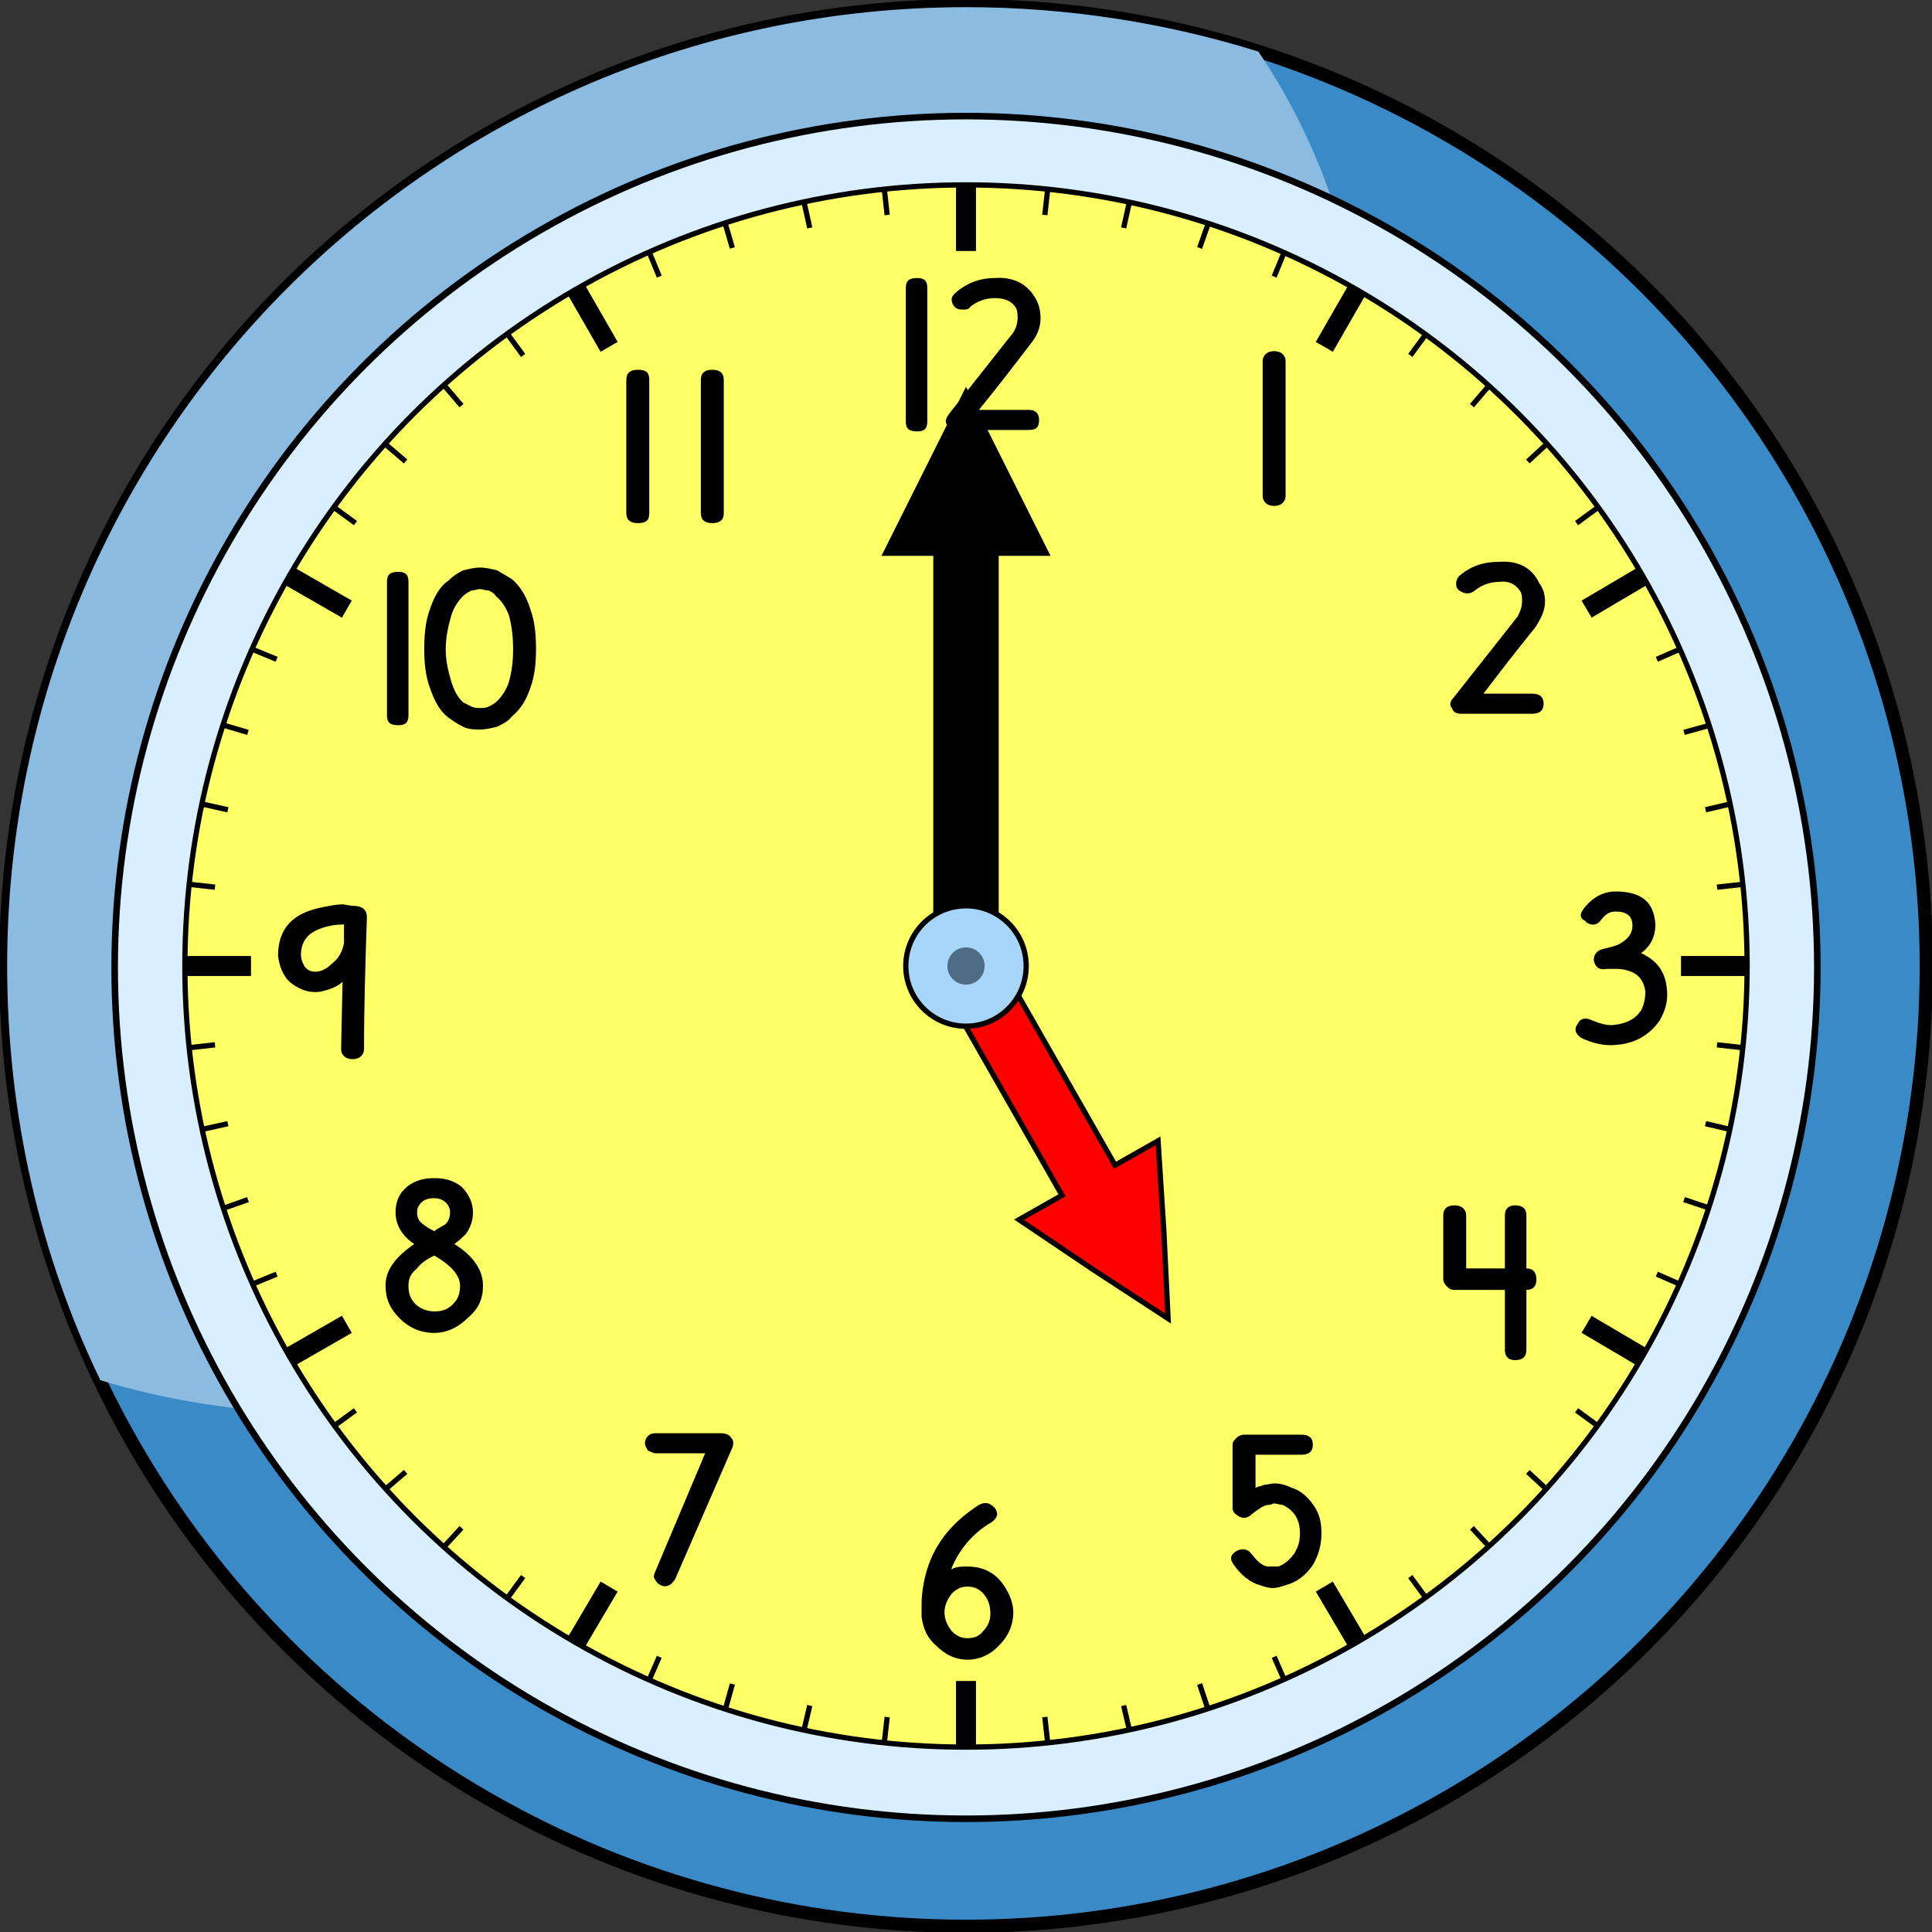
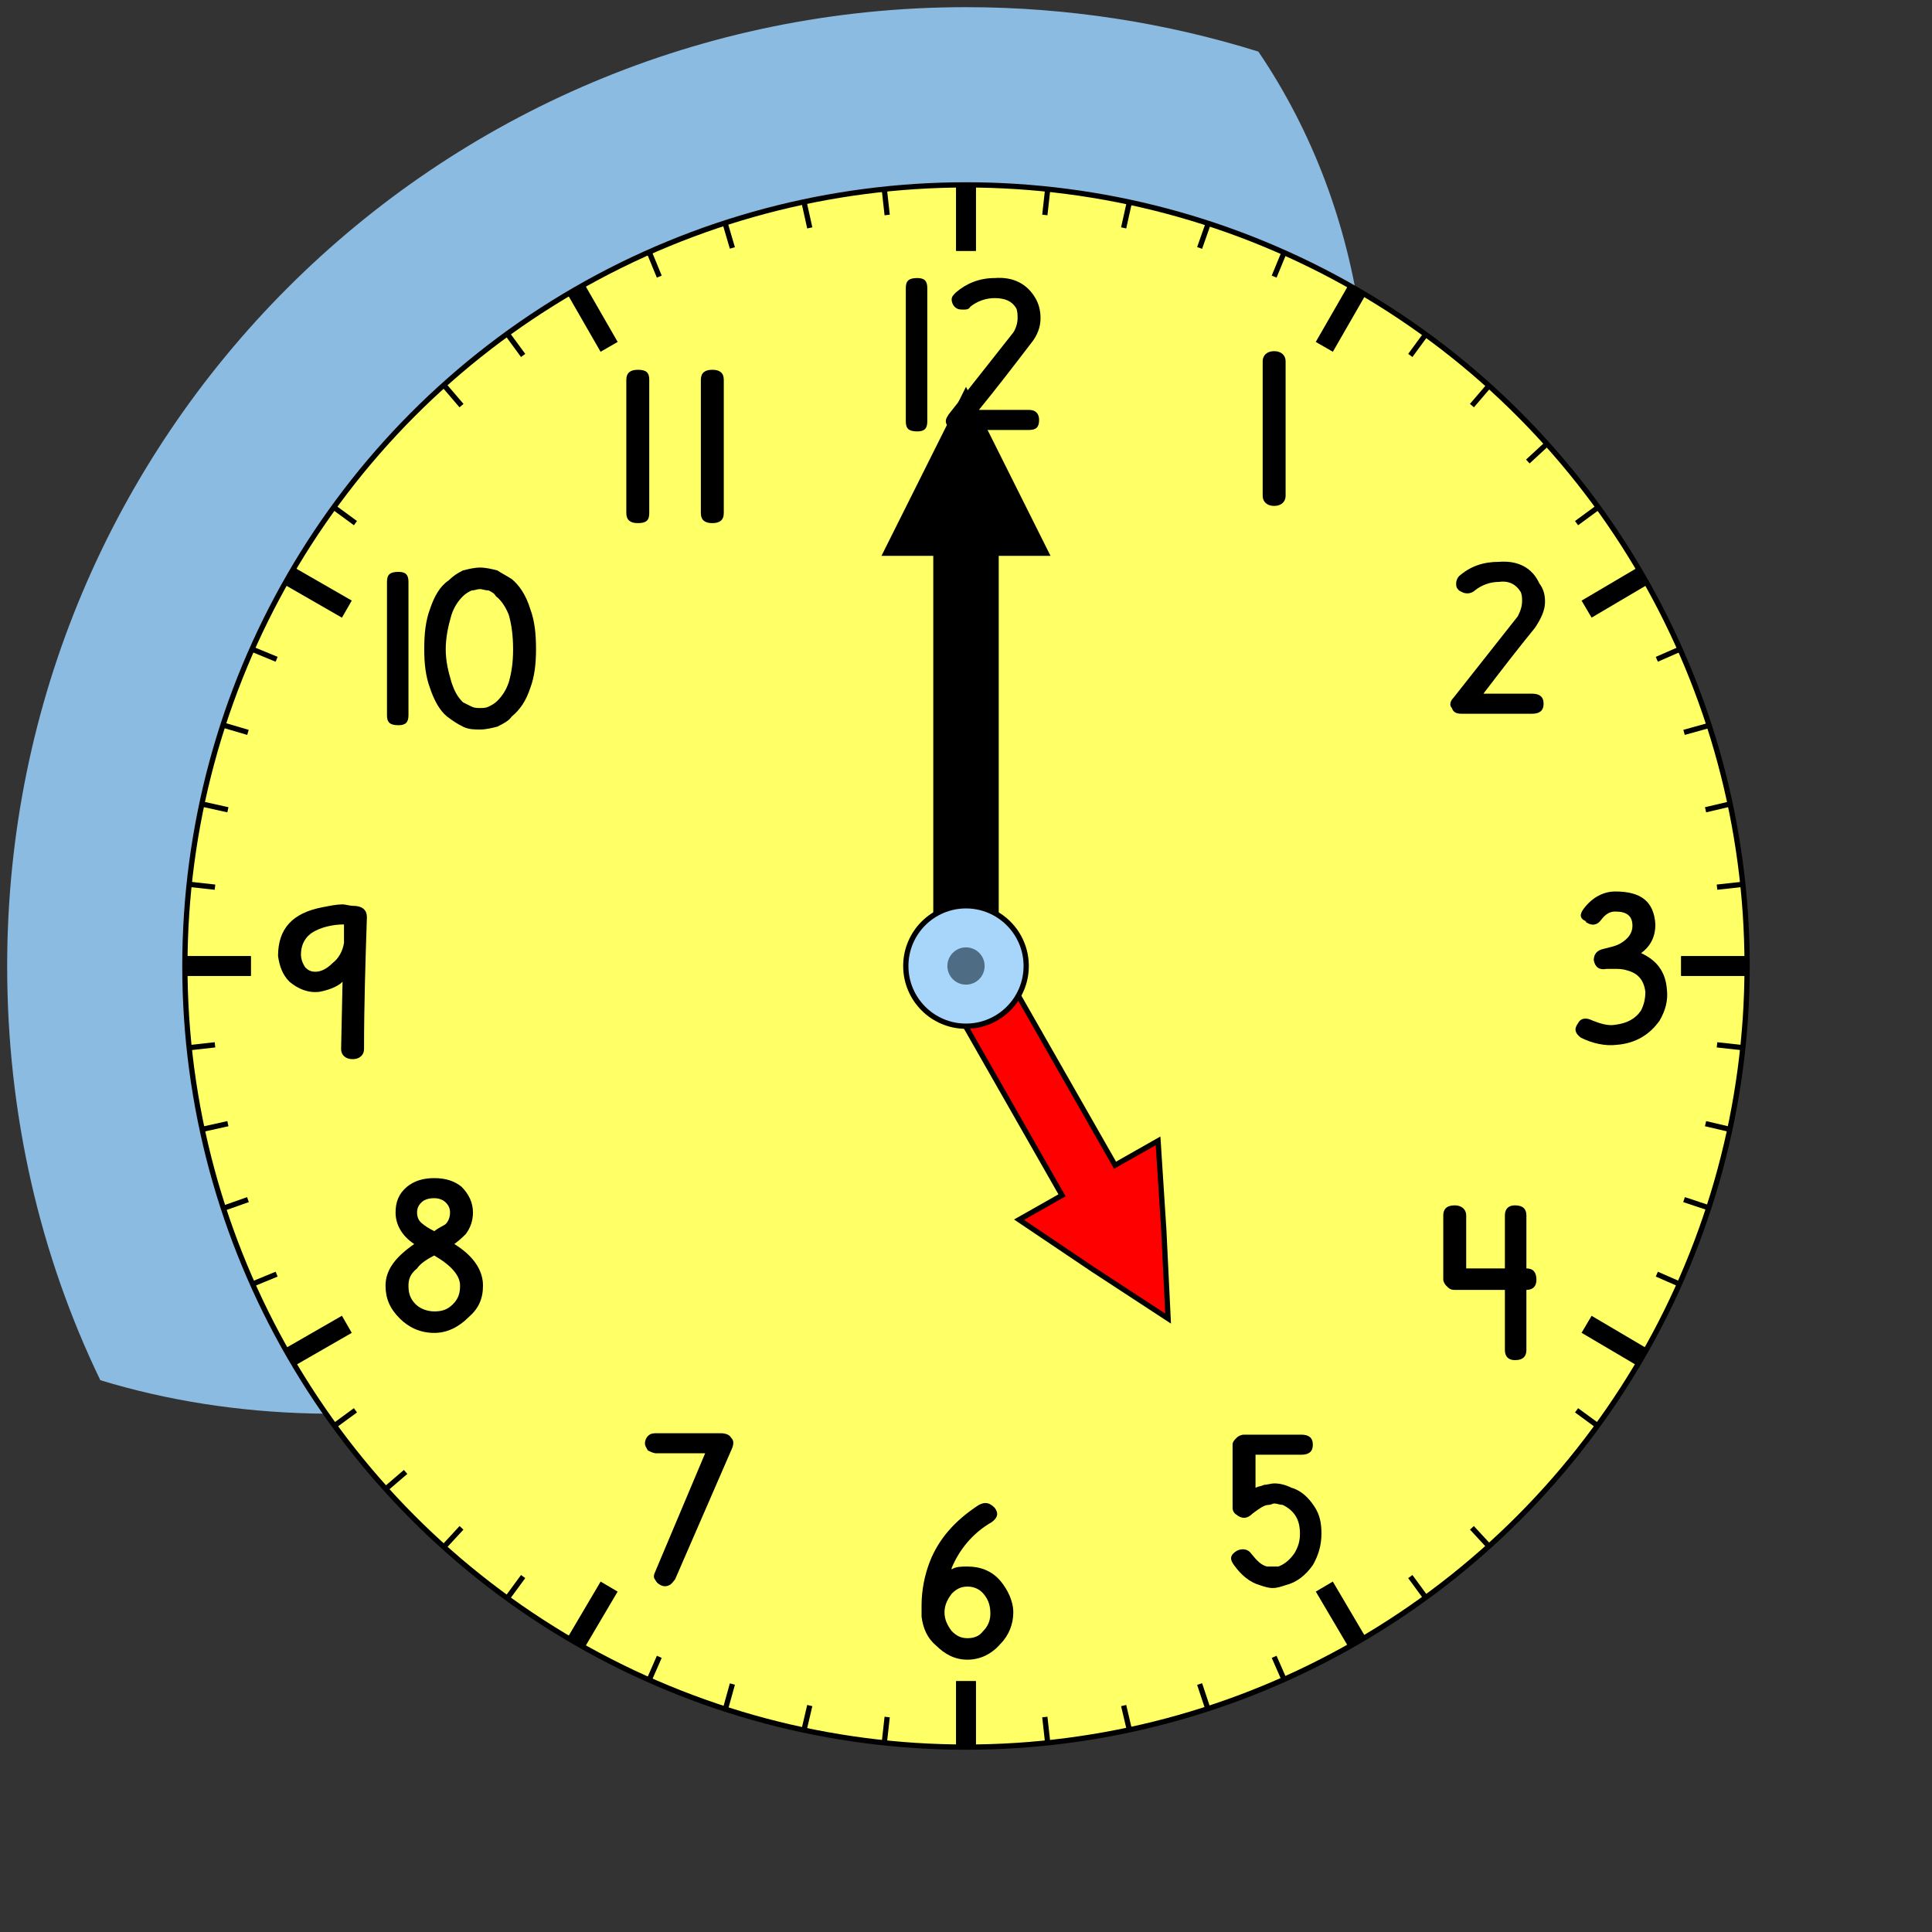
<svg xmlns="http://www.w3.org/2000/svg" xml:space="preserve" width="73.488mm" height="73.488mm" version="1.1" style="shape-rendering:geometricPrecision; text-rendering:geometricPrecision; image-rendering:optimizeQuality; fill-rule:evenodd; clip-rule:evenodd" viewBox="0 0 1348 1348">
  <rect x="0" y="0" width="1348" height="1348" fill="#333333" stroke="none" />
  <defs>
    <style type="text/css">
   
    .str3 {stroke:black;stroke-width:13.762}
    .str0 {stroke:black;stroke-width:9.175}
    .str1 {stroke:black;stroke-width:4.587}
    .str2 {stroke:black;stroke-width:3.67}
    .fil5 {fill:none}
    .fil6 {fill:black}
    .fil0 {fill:#3A8AC7}
    .fil9 {fill:#4E6D85}
    .fil1 {fill:#8BBBE0}
    .fil8 {fill:#A8D6FA}
    .fil2 {fill:#D9EFFF}
    .fil7 {fill:red}
    .fil3 {fill:#FFFF66}
    .fil4 {fill:black;fill-rule:nonzero}
   
  </style>
  </defs>
  <g id="Layer_x0020_1">
-     <circle class="fil0 str0" cx="674" cy="674" r="670" />
    <path class="fil1" d="M674 5c71,0 140,11 204,31 153,226 70,569 -197,784 -190,153 -424,200 -611,143 -42,-87 -65,-185 -65,-289 0,-370 299,-669 669,-669z" />
-     <circle class="fil2 str1" cx="674" cy="675" r="594" />
    <circle class="fil3 str2" cx="674" cy="674" r="545" />
    <path class="fil4" d="M897 252c0,-4 -3,-7 -8,-7 -5,0 -8,3 -8,7l0 94c0,4 3,7 8,7 5,0 8,-3 8,-7l0 -94z" />
    <path class="fil4" d="M1016 407c0,2 0,3 2,5 2,1 3,2 6,2 2,0 4,-1 5,-2 5,-4 11,-6 17,-6 7,-1 12,2 15,7 1,2 1,5 1,6 0,4 -1,7 -3,11l-45 57c-2,2 -3,5 -1,7l0 0c1,3 3,4 7,4l49 0c5,0 8,-2 8,-7 0,-5 -3,-7 -8,-7l-34 0c13,-17 23,-30 36,-46 4,-6 7,-12 7,-18 0,-5 -1,-9 -4,-13 -5,-11 -15,-16 -28,-15 -11,0 -20,3 -28,10 -1,1 -2,3 -2,5l0 0z" />
    <path class="fil4" d="M908 1015c5,0 8,-2 8,-7 0,-5 -3,-7 -8,-7l-40 0c-2,0 -4,1 -5,2l0 0c-2,2 -3,3 -3,5l0 44c0,2 1,4 3,5 1,1 3,2 5,2 2,0 4,-1 6,-3 4,-3 8,-6 11,-6 2,0 3,-1 4,-1 2,0 4,1 6,1 8,4 12,10 12,20 0,5 -1,9 -4,14 -3,4 -6,7 -11,9 -1,0 -3,0 -4,0 -1,0 -3,0 -4,0l0 0c-4,-1 -7,-4 -11,-9 -2,-3 -6,-4 -10,-2 -5,3 -5,6 -2,10 5,7 11,12 18,14 3,1 6,2 9,2 3,0 6,-1 9,-2 8,-2 14,-7 19,-14 4,-7 6,-14 6,-22 0,-7 -1,-13 -5,-19l0 0c-4,-6 -9,-11 -16,-13 -4,-2 -8,-3 -12,-3 -2,0 -5,1 -7,1 -2,1 -4,1 -6,2l0 -23 32 0z" />
    <path class="fil4" d="M694 1052c-4,-4 -7,-4 -11,-2 -17,11 -28,24 -34,39 -4,10 -6,21 -6,31 0,3 0,6 0,8 1,8 4,15 10,20 6,6 13,10 22,10 9,0 17,-4 23,-11 6,-6 9,-14 9,-22 0,-8 -4,-16 -9,-22 -6,-7 -14,-10 -23,-10 -4,0 -8,0 -11,2 0,-3 -1,1 0,-1 5,-12 14,-24 28,-32 4,-3 5,-6 2,-10zm-7 61c3,4 4,8 4,13l0 0c0,5 -2,9 -5,12 -3,4 -7,5 -11,5 -5,0 -8,-2 -11,-5 -3,-4 -5,-8 -5,-13 0,-5 2,-9 5,-13 3,-3 6,-5 11,-5 5,0 9,2 12,6z" />
    <path class="fil4" d="M458 1000c-2,0 -4,0 -6,2 -1,1 -2,3 -2,5 0,2 1,3 2,5 2,1 4,2 6,2l34 0 -35 83c-1,2 -1,4 0,5 1,2 2,3 4,4 2,1 4,1 6,0l0 0c2,-1 3,-3 4,-4 13,-30 27,-62 40,-92 1,-3 1,-5 -1,-7 -1,-2 -4,-3 -7,-3l-45 0z" />
    <path class="fil4" d="M322 828c-5,-4 -11,-6 -19,-6 -8,0 -14,2 -19,6l0 0c-6,5 -8,11 -8,18 0,8 4,16 13,22 -13,9 -20,18 -20,29 0,9 3,16 10,23 6,6 14,10 24,10 9,0 17,-4 24,-11 7,-6 10,-13 10,-22 0,-11 -7,-21 -20,-29 4,-3 6,-5 8,-7 3,-4 5,-9 5,-15 0,-7 -3,-13 -8,-18zm-1 69c0,5 -1,9 -5,13 -4,4 -8,5 -13,5 -5,0 -10,-2 -13,-5 -4,-4 -5,-8 -5,-13 0,-4 1,-8 6,-12 2,-3 6,-6 12,-9 12,7 18,14 18,21zm-27 -58c2,-2 5,-3 9,-3 3,0 6,1 8,3 2,2 3,4 3,7 0,3 -1,6 -3,8 -1,1 -4,2 -8,5 -4,-2 -7,-4 -8,-5 -3,-2 -4,-5 -4,-8 0,-3 1,-5 3,-7l0 0z" />
    <path class="fil4" d="M223 692c5,-1 12,-3 16,-7l-1 47c0,4 3,7 8,7 5,0 8,-3 8,-7 0,-31 1,-62 2,-92l0 0c0,-5 -3,-8 -10,-8 -2,0 -5,-1 -7,-1 -4,0 -9,1 -14,2l0 0c-21,4 -31,15 -31,34 1,7 3,13 8,18 6,5 13,8 21,7zm17 -34c-1,6 -4,11 -8,14l0 0c-4,4 -8,6 -12,6 -3,0 -5,-1 -7,-3 -2,-3 -3,-6 -3,-9l0 0c0,-8 4,-14 11,-17 4,-2 11,-4 19,-4l0 13z" />
    <path class="fil4" d="M285 406c0,-5 -2,-7 -7,-7 -6,0 -8,2 -8,7l0 93c0,5 2,7 8,7 5,0 7,-2 7,-7l0 -93zm62 83c-2,2 -4,3 -6,4 -2,1 -4,1 -6,1 -2,0 -4,0 -6,-1 -2,-1 -4,-2 -6,-3 -4,-4 -6,-8 -8,-14 -2,-7 -4,-14 -4,-23 0,-9 2,-17 4,-24 2,-6 5,-10 8,-13 2,-2 4,-3 6,-4 2,0 4,-1 6,-1 1,0 4,1 6,1 2,1 4,2 5,4 4,3 7,8 9,13 2,7 3,15 3,24 0,9 -1,16 -3,23 -2,6 -5,10 -8,13l0 0zm-24 18c4,2 8,2 12,2 4,0 8,-1 12,-2 4,-2 8,-4 10,-7 6,-5 10,-11 13,-20 3,-8 4,-17 4,-27 0,-11 -1,-20 -4,-28 -3,-10 -8,-17 -13,-21 -3,-2 -7,-4 -10,-6l0 0c-4,-1 -8,-2 -12,-2 -4,0 -8,1 -12,2 -4,2 -7,4 -10,7 -6,4 -10,11 -13,20 -3,8 -4,17 -4,28 0,10 1,19 4,27 3,9 7,16 12,20 4,3 7,5 11,7l0 0z" />
    <path class="fil4" d="M453 265c0,-5 -2,-7 -8,-7 -5,0 -8,2 -8,7l0 93c0,5 3,7 8,7 6,0 8,-2 8,-7l0 -93zm52 0c0,-5 -3,-7 -8,-7 -5,0 -8,2 -8,7l0 93c0,5 3,7 8,7 5,0 8,-2 8,-7l0 -93z" />
    <path class="fil4" d="M647 201c0,-5 -2,-7 -7,-7 -6,0 -8,2 -8,7l0 93c0,5 2,7 8,7 5,0 7,-2 7,-7l0 -93zm17 8c0,2 1,4 2,5 2,2 4,2 6,2 2,0 4,0 5,-2 5,-4 11,-6 17,-6 7,0 12,2 15,7 1,2 1,5 1,7 0,3 -1,7 -3,10l-45 57c-2,3 -3,5 -1,8l0 -1c1,3 4,4 7,4l50 0c5,0 7,-2 7,-7 0,-4 -2,-7 -7,-7l-35 0c13,-16 23,-29 36,-46 5,-6 7,-12 7,-18 0,-5 -1,-9 -3,-13 -6,-11 -16,-16 -29,-15 -11,0 -20,4 -27,10 -2,2 -3,3 -3,5l0 0z" />
    <path class="fil4" d="M1106 643c4,3 8,3 11,-1 3,-4 6,-6 10,-6 8,0 12,3 12,10 0,5 -3,9 -8,12 -3,2 -8,3 -12,4 -5,1 -7,4 -7,8 1,5 4,7 9,6 2,0 3,0 5,0 3,0 6,0 9,1 8,2 12,7 13,15 0,5 -1,9 -3,13 -4,6 -10,9 -18,10 -5,1 -11,-1 -16,-3 -4,-2 -8,-2 -10,2 -3,4 -2,7 2,10 8,4 17,6 25,5 13,-1 23,-7 30,-17 4,-7 6,-14 5,-22 -1,-12 -7,-20 -18,-25 7,-5 10,-12 10,-20 -1,-16 -10,-23 -28,-23 -8,0 -16,4 -22,12 -3,4 -3,7 2,9l-1 0z" />
    <path class="fil4" d="M1065 848c0,-4 -2,-7 -8,-7 -5,0 -7,3 -7,7l0 37 -27 0 0 -37c0,-4 -3,-7 -8,-7 -6,0 -8,3 -8,7l0 45c0,1 1,3 2,4 2,2 3,3 6,3l35 0 0 42c0,4 2,7 7,7 6,0 8,-3 8,-7l0 -42c5,0 7,-3 7,-7 0,-5 -2,-8 -7,-8l0 -37z" />
    <g id="_654051226176">
      <path class="fil5 str3" d="M202 947l40 -23m865 -499l39 -23" />
      <path class="fil5 str3" d="M674 129l0 46m0 998l0 46" />
      <path class="fil5 str3" d="M129 674l46 0m998 0l46 0" />
      <path class="fil5 str3" d="M402 1146l23 -39m499 -865l23 -40" />
    </g>
    <g id="_654051227840">
      <path class="fil5 str3" d="M1146 947l-39 -23m-865 -499l-40 -23" />
      <path class="fil5 str3" d="M674 129l0 46m0 998l0 46" />
      <path class="fil5 str3" d="M1219 674l-46 0m-998 0l-46 0" />
      <path class="fil5 str3" d="M947 1146l-23 -39m-499 -865l-23 -40" />
    </g>
    <g id="_654051228064">
      <path class="fil5 str2" d="M617 132l2 18m110 1048l2 18" />
      <path class="fil5 str2" d="M561 141l4 18m219 1031l4 17" />
      <path class="fil5 str2" d="M506 156l5 17m326 1002l6 18" />
      <path class="fil5 str2" d="M453 176l7 17m429 963l7 16" />
      <path class="fil5 str2" d="M402 202l9 16m527 912l9 16" />
      <path class="fil5 str2" d="M354 233l11 15m619 852l11 15" />
      <path class="fil5 str2" d="M310 269l12 14m705 783l12 13" />
-       <path class="fil5 str2" d="M269 310l14 12m783 705l13 12" />
      <path class="fil5 str2" d="M233 354l15 11m852 619l15 11" />
      <path class="fil5 str2" d="M202 402l16 9m912 527l16 9" />
      <path class="fil5 str2" d="M176 453l17 7m963 429l16 7" />
      <path class="fil5 str2" d="M156 506l17 5m1002 326l18 6" />
      <path class="fil5 str2" d="M141 561l18 4m1031 219l17 4" />
      <path class="fil5 str2" d="M132 617l18 2m1048 110l18 2" />
      <path class="fil5 str2" d="M132 731l18 -2m1048 -110l18 -2" />
      <path class="fil5 str2" d="M141 788l18 -4m1031 -219l17 -4" />
      <path class="fil5 str2" d="M156 843l17 -6m1002 -326l18 -5" />
      <path class="fil5 str2" d="M176 896l17 -7m963 -429l16 -7" />
      <path class="fil5 str2" d="M233 995l15 -11m852 -619l15 -11" />
      <path class="fil5 str2" d="M269 1039l14 -12m783 -705l13 -12" />
      <path class="fil5 str2" d="M310 1079l12 -13m705 -783l12 -14" />
      <path class="fil5 str2" d="M354 1115l11 -15m619 -852l11 -15" />
      <path class="fil5 str2" d="M453 1172l7 -16m429 -963l7 -17" />
      <path class="fil5 str2" d="M506 1193l5 -18m326 -1002l6 -17" />
      <path class="fil5 str2" d="M561 1207l4 -17m219 -1031l4 -18" />
      <path class="fil5 str2" d="M617 1216l2 -18m110 -1048l2 -18" />
    </g>
    <polygon class="fil6 str2" points="674,274 702,330 730,386 695,386 695,675 653,675 653,386 618,386 646,330 " />
    <polygon class="fil7 str2" points="815,920 763,886 711,851 741,834 656,685 693,664 778,813 808,796 812,858 " />
    <circle class="fil8 str2" cx="674" cy="674" r="42" />
    <circle class="fil9" cx="674" cy="674" r="13" />
  </g>
</svg>